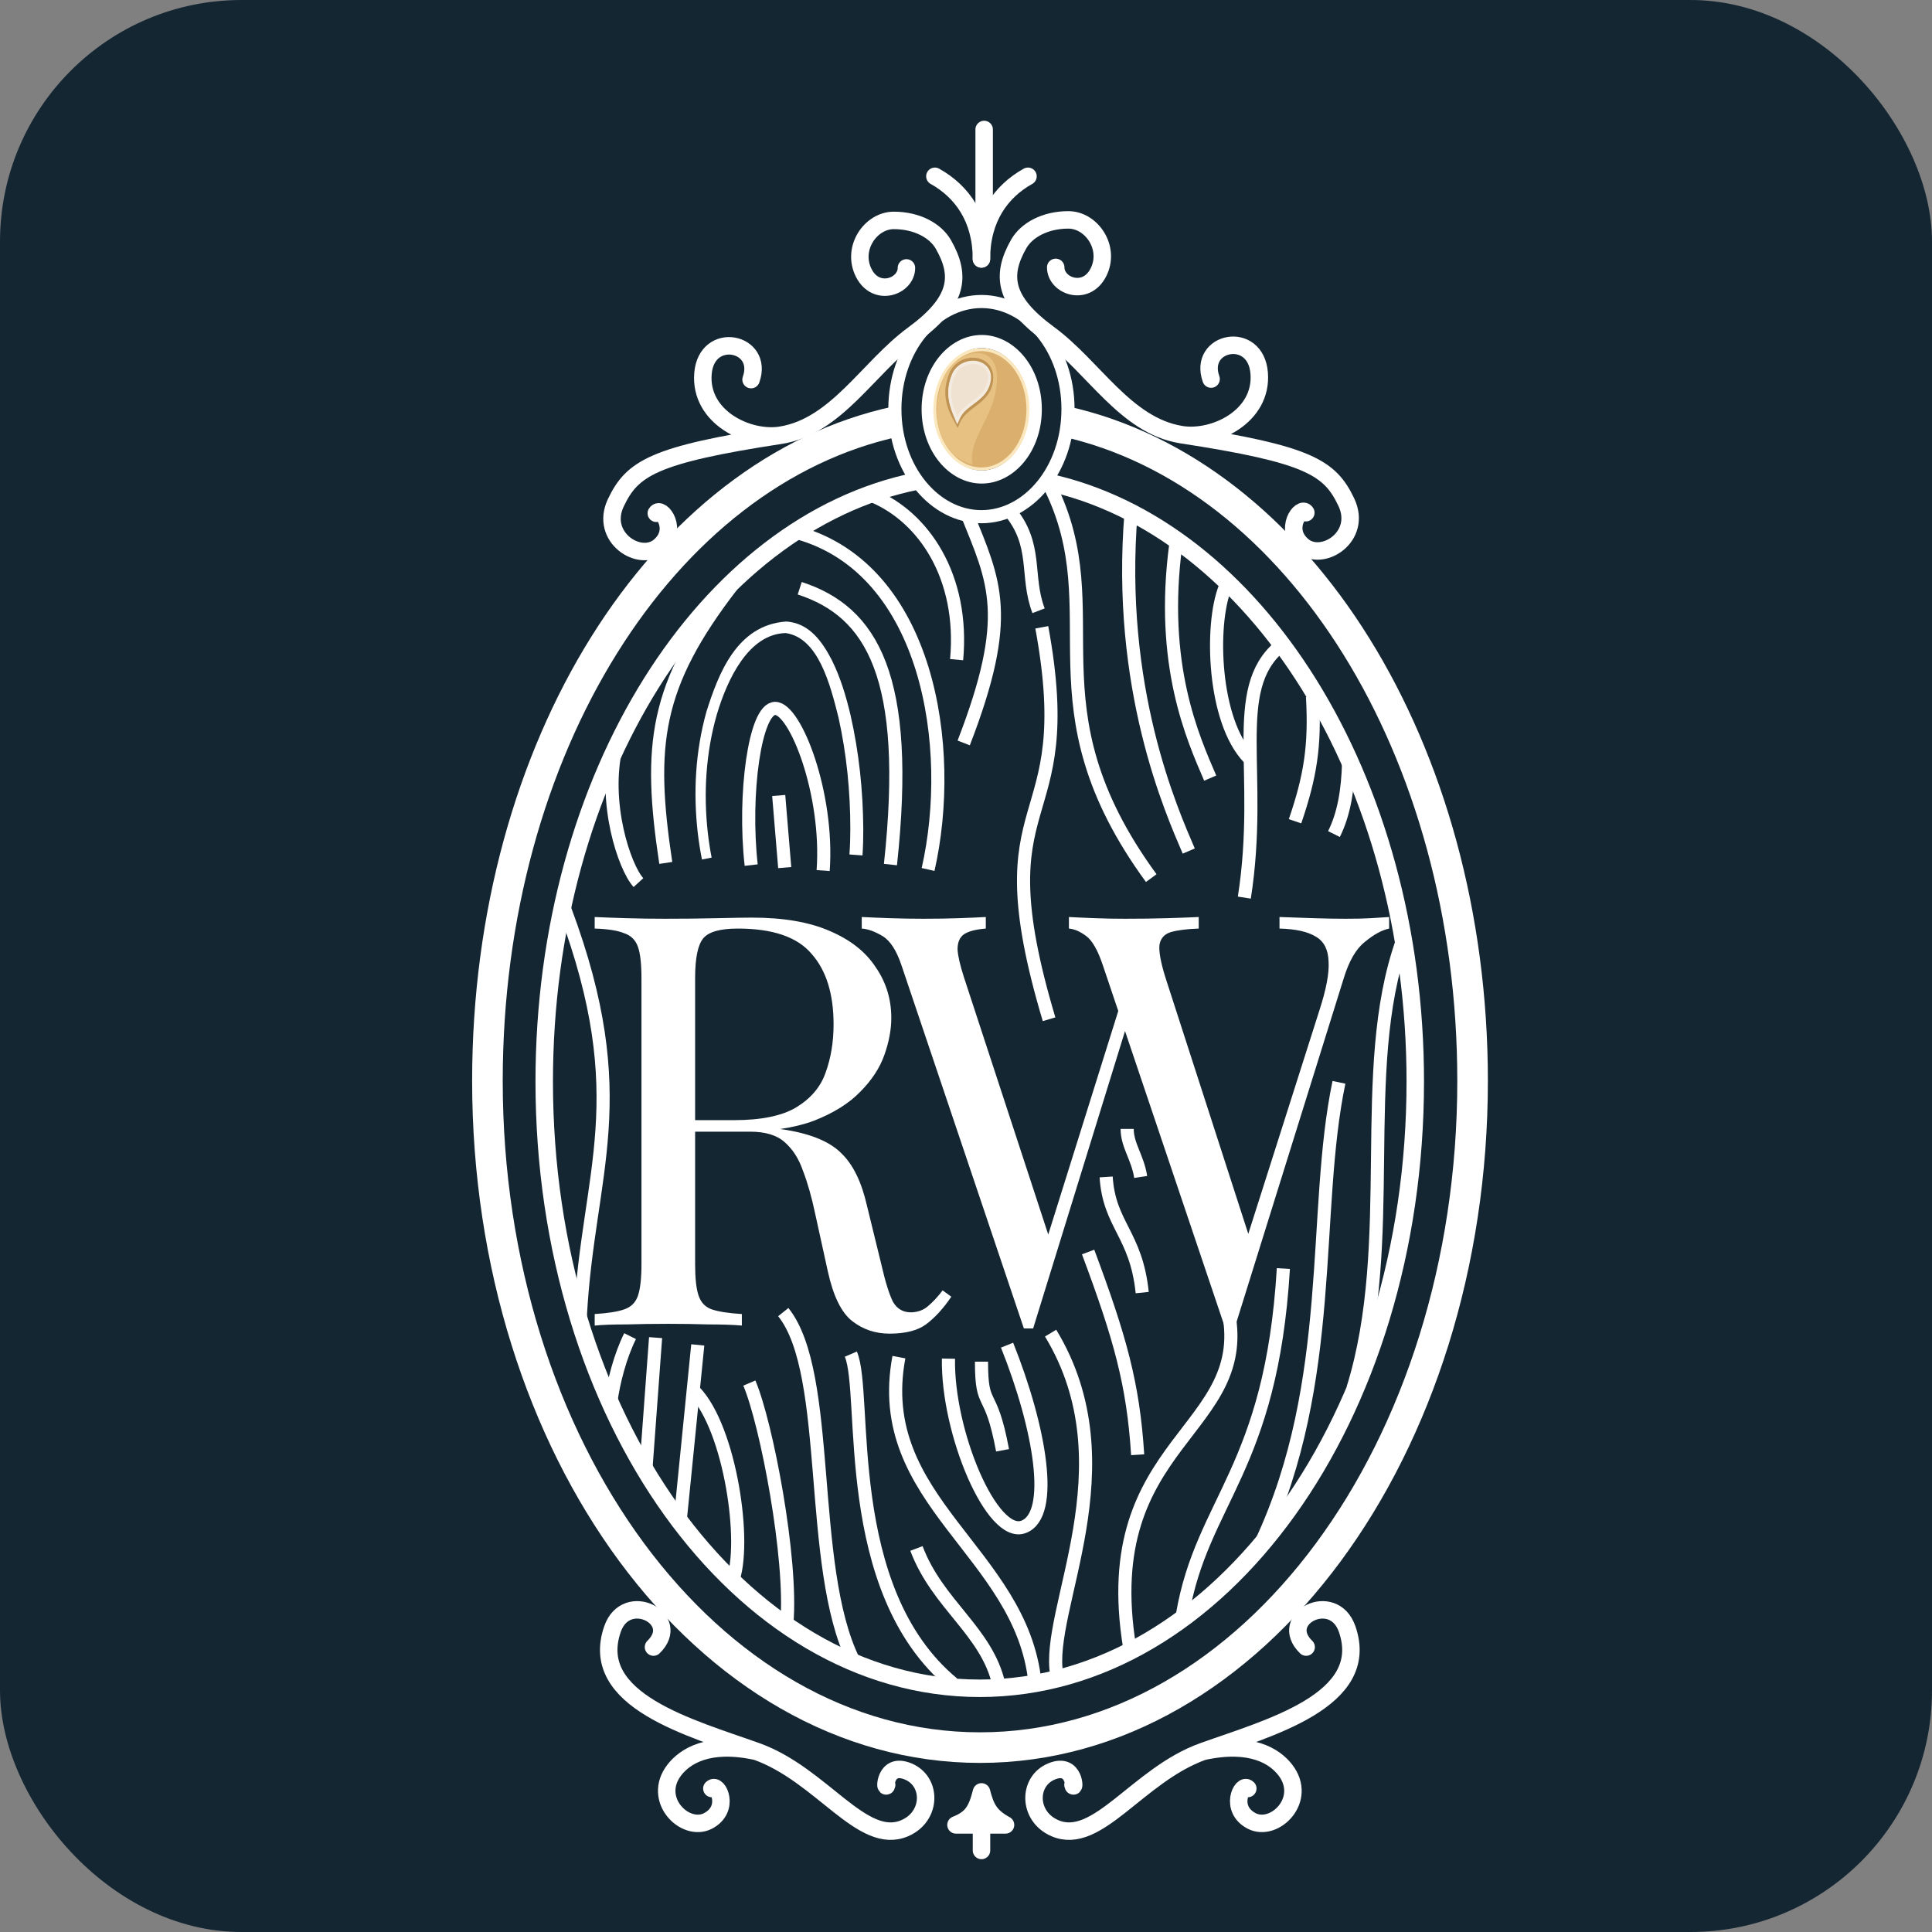
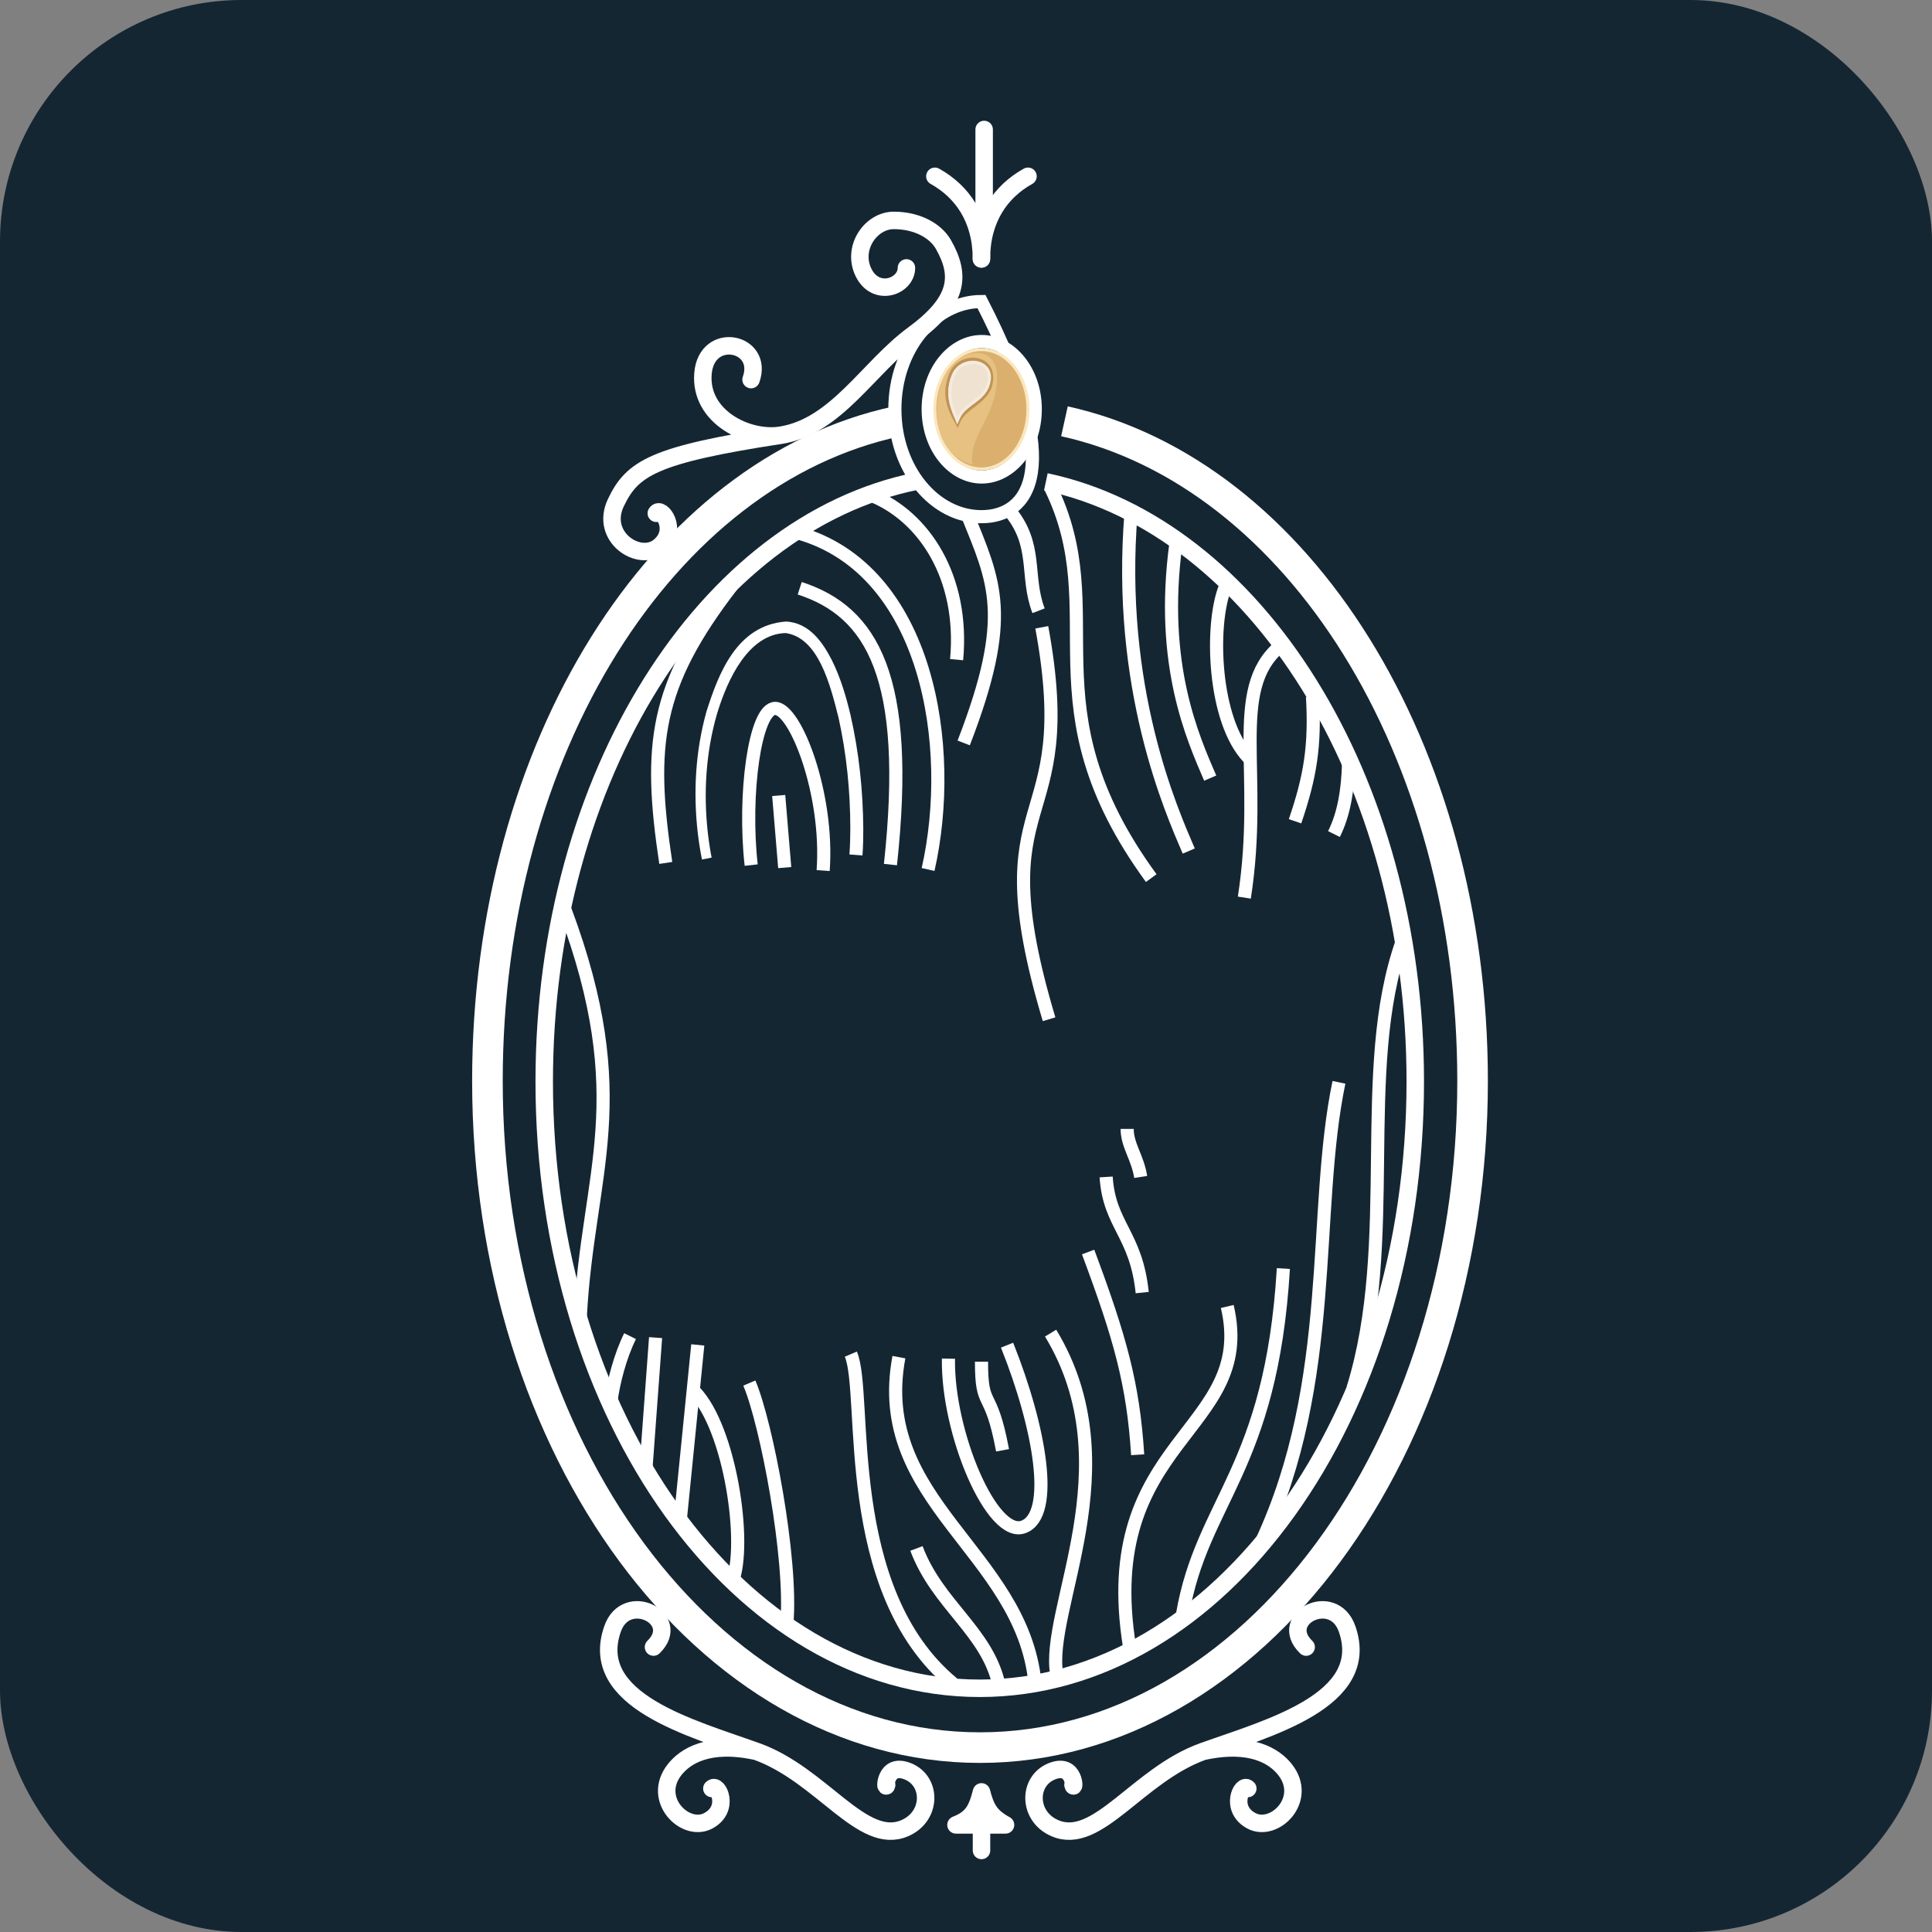
<svg xmlns="http://www.w3.org/2000/svg" width="48" height="48" viewBox="0 0 48 48" fill="none">
  <rect x="0" y="0" width="48" height="48" fill="#808080" stroke="none" />
  <g clip-path="url(#clip0_23_1088)">
    <rect width="48" height="48" rx="6" fill="#152633" />
-     <path d="M14.775 22.783C14.976 22.793 15.239 22.802 15.564 22.812C15.889 22.822 16.209 22.826 16.524 22.826C16.974 22.826 17.404 22.822 17.814 22.812C18.226 22.802 18.517 22.798 18.689 22.798C19.463 22.798 20.104 22.908 20.61 23.128C21.126 23.347 21.508 23.648 21.757 24.031C22.015 24.403 22.144 24.824 22.144 25.292C22.144 25.579 22.087 25.885 21.972 26.21C21.857 26.535 21.657 26.84 21.37 27.127C21.093 27.414 20.71 27.653 20.223 27.844C19.736 28.026 19.119 28.116 18.374 28.116H16.997V27.83H18.23C18.909 27.83 19.425 27.725 19.779 27.514C20.142 27.294 20.386 27.008 20.51 26.654C20.643 26.291 20.71 25.89 20.71 25.45C20.71 24.695 20.529 24.112 20.166 23.701C19.812 23.28 19.2 23.07 18.331 23.07C17.891 23.07 17.604 23.151 17.471 23.314C17.337 23.476 17.27 23.806 17.27 24.303V31.414C17.27 31.758 17.298 32.016 17.356 32.188C17.413 32.36 17.523 32.475 17.686 32.532C17.858 32.589 18.106 32.627 18.431 32.647V32.933C18.211 32.914 17.934 32.905 17.599 32.905C17.274 32.895 16.945 32.89 16.61 32.89C16.238 32.89 15.889 32.895 15.564 32.905C15.239 32.905 14.976 32.914 14.775 32.933V32.647C15.1 32.627 15.344 32.589 15.506 32.532C15.678 32.475 15.793 32.36 15.851 32.188C15.908 32.016 15.937 31.758 15.937 31.414V24.303C15.937 23.949 15.908 23.691 15.851 23.529C15.793 23.357 15.678 23.242 15.506 23.185C15.344 23.118 15.1 23.08 14.775 23.07V22.783ZM17.055 27.873C17.571 27.892 17.977 27.916 18.273 27.944C18.57 27.963 18.808 27.983 18.99 28.002C19.181 28.021 19.363 28.045 19.535 28.073C20.175 28.179 20.634 28.375 20.911 28.661C21.198 28.938 21.408 29.373 21.542 29.966L21.9 31.428C21.996 31.849 22.091 32.154 22.187 32.346C22.292 32.527 22.45 32.613 22.66 32.604C22.823 32.594 22.956 32.541 23.061 32.446C23.176 32.35 23.296 32.221 23.42 32.059L23.635 32.217C23.434 32.513 23.224 32.742 23.004 32.905C22.794 33.058 22.493 33.134 22.101 33.134C21.747 33.134 21.437 33.029 21.169 32.819C20.902 32.608 20.701 32.197 20.567 31.586L20.252 30.152C20.166 29.741 20.065 29.388 19.951 29.091C19.846 28.785 19.692 28.547 19.492 28.375C19.301 28.202 19.014 28.116 18.632 28.116H17.083L17.055 27.873ZM34.513 22.783V23.07C34.331 23.108 34.131 23.218 33.911 23.4C33.691 23.572 33.514 23.878 33.381 24.317L30.671 33.005C30.652 33.005 30.633 33.005 30.614 33.005C30.595 33.005 30.576 33.005 30.556 33.005C30.537 33.005 30.518 33.005 30.499 33.005C30.48 33.005 30.461 33.005 30.442 33.005L27.402 23.988C27.278 23.615 27.14 23.371 26.987 23.256C26.834 23.142 26.69 23.08 26.557 23.07V22.783C26.729 22.793 26.944 22.802 27.202 22.812C27.46 22.822 27.708 22.826 27.947 22.826C28.32 22.826 28.669 22.822 28.994 22.812C29.319 22.802 29.581 22.793 29.782 22.783V23.07C29.495 23.08 29.266 23.108 29.094 23.156C28.932 23.204 28.836 23.309 28.807 23.471C28.788 23.634 28.836 23.902 28.951 24.274L31.087 30.883L30.886 31.055L32.779 25.106C32.95 24.58 33.027 24.174 33.008 23.887C32.998 23.591 32.893 23.386 32.692 23.271C32.492 23.147 32.191 23.08 31.789 23.07V22.783C32.066 22.793 32.348 22.802 32.635 22.812C32.922 22.822 33.189 22.826 33.438 22.826C33.686 22.826 33.892 22.822 34.054 22.812C34.217 22.802 34.37 22.793 34.513 22.783ZM24.492 22.783V23.07C24.244 23.089 24.062 23.137 23.947 23.213C23.842 23.29 23.79 23.414 23.79 23.586C23.799 23.749 23.852 23.978 23.947 24.274L26.169 31.055L25.811 31.414L27.818 25.006L28.033 25.35L25.668 33.005C25.649 33.005 25.63 33.005 25.61 33.005C25.591 33.005 25.572 33.005 25.553 33.005C25.534 33.005 25.515 33.005 25.496 33.005C25.477 33.005 25.457 33.005 25.438 33.005L22.399 23.988C22.275 23.615 22.117 23.371 21.926 23.256C21.735 23.142 21.563 23.08 21.41 23.07V22.783C21.601 22.793 21.835 22.802 22.112 22.812C22.399 22.822 22.676 22.826 22.944 22.826C23.259 22.826 23.551 22.822 23.818 22.812C24.096 22.802 24.32 22.793 24.492 22.783Z" fill="white" />
    <path d="M22.291 10.467C16.445 11.714 12.11 18.588 12.11 26.853C12.11 36.002 17.589 43.419 24.348 43.419C31.107 43.419 36.586 36.002 36.586 26.853C36.586 18.62 32.259 11.753 26.446 10.467" stroke="white" stroke-width="0.76" />
    <path d="M22.78 11.953C17.544 13.007 13.521 19.285 13.521 26.871C13.521 35.196 18.366 41.945 24.342 41.945C30.318 41.945 35.162 35.196 35.162 26.871C35.162 19.324 31.181 13.072 25.984 11.97" stroke="white" stroke-width="0.434" />
    <path d="M24.817 41.854C24.518 40.523 23.296 39.872 22.769 38.471" stroke="white" stroke-width="0.326" />
    <path d="M23.676 41.827C20.852 39.492 21.563 34.633 21.139 33.643" stroke="white" stroke-width="0.326" />
-     <path d="M21.205 41.257C20.049 38.906 20.691 34.128 19.46 32.599" stroke="white" stroke-width="0.326" />
    <path d="M19.549 40.334C19.689 38.728 19.041 35.352 18.617 34.362" stroke="white" stroke-width="0.326" />
    <path d="M18.192 39.302C18.565 38.369 18.145 35.496 17.259 34.576" stroke="white" stroke-width="0.326" />
    <path d="M16.888 37.89L17.336 33.414" stroke="white" stroke-width="0.326" />
    <path d="M16.047 36.505L16.288 33.233" stroke="white" stroke-width="0.326" />
    <path d="M15.178 34.822C15.239 34.351 15.407 33.691 15.654 33.196" stroke="white" stroke-width="0.326" />
    <path d="M25.061 12.666C25.803 13.535 25.469 14.303 25.803 15.174" stroke="white" stroke-width="0.326" />
    <path d="M26.093 12.096C27.646 15.243 25.467 17.525 28.602 21.816" stroke="white" stroke-width="0.326" />
    <path d="M28.102 12.72C27.74 17.097 29.11 20.154 29.534 21.144" stroke="white" stroke-width="0.326" />
    <path d="M29.215 13.508C28.808 16.521 29.643 18.342 30.067 19.332" stroke="white" stroke-width="0.326" />
    <path d="M30.437 14.594C30.064 15.527 30.14 17.911 31.026 18.831" stroke="white" stroke-width="0.326" />
    <path d="M31.795 16.06C30.518 17.146 31.4 19.204 30.915 22.301" stroke="white" stroke-width="0.326" />
    <path d="M32.609 17.309C32.678 18.53 32.555 19.291 32.175 20.404" stroke="white" stroke-width="0.326" />
    <path d="M33.505 18.965C33.485 19.641 33.389 20.227 33.142 20.722" stroke="white" stroke-width="0.326" />
    <path d="M28.064 40.919C27.221 35.733 31.224 35.582 30.491 32.459" stroke="white" stroke-width="0.326" />
    <path d="M26.256 41.61C25.957 40.005 28.116 36.442 26.102 33.121" stroke="white" stroke-width="0.326" />
    <path d="M24.908 36.032C24.609 34.427 24.385 35.062 24.385 33.83" stroke="white" stroke-width="0.326" />
    <path d="M25.713 41.8C25.377 38.554 21.661 37.3 22.333 33.718" stroke="white" stroke-width="0.326" />
    <path d="M25.02 33.42C25.841 35.472 26.215 37.636 25.431 37.934C24.647 38.233 23.532 35.589 23.564 33.755" stroke="white" stroke-width="0.326" />
    <path d="M18.663 21.493C18.467 19.75 18.754 17.599 19.259 17.6C19.763 17.6 20.589 19.728 20.451 21.629" stroke="white" stroke-width="0.326" />
    <path d="M17.44 21.354C17.52 21.338 17.6 21.323 17.68 21.307C17.639 21.098 17.608 20.888 17.584 20.677C17.476 19.698 17.538 18.693 17.81 17.749C18.076 16.858 18.603 15.752 19.52 15.728C20.33 15.845 20.624 16.995 20.834 17.834C21.034 18.736 21.126 19.669 21.126 20.595C21.126 20.808 21.119 21.02 21.104 21.229C21.212 21.237 21.32 21.245 21.428 21.253C21.443 21.033 21.449 20.815 21.448 20.595C21.441 19.643 21.343 18.696 21.131 17.766C21.021 17.302 20.884 16.839 20.667 16.401C20.452 15.986 20.125 15.473 19.529 15.442C18.298 15.529 17.846 16.755 17.553 17.675C17.276 18.662 17.22 19.696 17.337 20.705C17.363 20.923 17.397 21.139 17.44 21.354Z" fill="white" />
    <path d="M22.123 21.48C22.629 16.813 21.663 15.198 19.869 14.615" stroke="white" stroke-width="0.326" />
    <path d="M16.541 21.439C16.1 18.514 16.268 17.033 18.192 14.539" stroke="white" stroke-width="0.326" />
    <path d="M23.058 21.602C23.748 18.561 23.058 14.151 19.826 13.239" stroke="white" stroke-width="0.326" />
    <path d="M19.347 19.764L19.496 21.555" stroke="white" stroke-width="0.326" />
    <path d="M21.672 12.316C22.951 12.841 23.955 14.333 23.767 16.389" stroke="white" stroke-width="0.326" />
-     <path d="M15.313 18.531C14.975 19.939 15.513 21.547 15.862 21.928" stroke="white" stroke-width="0.326" />
    <path d="M23.943 18.458C25.166 15.296 24.708 14.458 24.029 12.774" stroke="white" stroke-width="0.326" />
    <path d="M29.378 40.116C29.863 37.281 31.586 36.517 31.885 31.517" stroke="white" stroke-width="0.326" />
    <path d="M31.333 38.324C33.214 34.295 32.594 30.099 33.266 26.89" stroke="white" stroke-width="0.326" />
    <path d="M33.614 34.496C34.748 30.839 33.701 26.6 34.836 23.391" stroke="white" stroke-width="0.326" />
    <path d="M14.418 32.704C14.608 29.12 15.791 27.305 14.037 22.604" stroke="white" stroke-width="0.326" />
    <path d="M28.265 36.143C28.154 34.39 27.831 33.239 27.034 31.106" stroke="white" stroke-width="0.326" />
    <path d="M28.378 32.114C28.228 30.659 27.557 30.435 27.482 29.241" stroke="white" stroke-width="0.326" />
    <path d="M28.34 29.241C28.265 28.756 28.004 28.457 28.004 28.047" stroke="white" stroke-width="0.326" />
    <path d="M25.883 15.585C26.853 20.846 24.311 19.465 26.064 25.323" stroke="white" stroke-width="0.326" />
    <path d="M23.227 4.38C23.898 4.754 24.384 5.425 24.384 6.433" stroke="white" stroke-width="0.434" stroke-linecap="round" stroke-linejoin="round" />
    <path d="M25.54 4.38C24.869 4.754 24.383 5.425 24.383 6.433" stroke="white" stroke-width="0.434" stroke-linecap="round" stroke-linejoin="round" />
    <path d="M16.306 12.752C16.418 12.565 16.874 13.158 16.384 13.573C15.894 13.988 14.893 13.349 15.3 12.491C15.707 11.633 16.233 11.297 19.405 10.812M19.405 10.812C20.788 10.586 21.572 9.132 22.691 8.311C23.811 7.491 23.885 6.856 23.438 6.073C23.242 5.73 22.782 5.476 22.206 5.476C21.631 5.476 21.15 6.171 21.46 6.782C21.77 7.392 22.52 7.118 22.52 6.656M19.405 10.812C18.584 10.946 17.377 10.364 17.465 9.282C17.553 8.2 18.993 8.498 18.66 9.431" stroke="white" stroke-width="0.434" stroke-linecap="round" stroke-linejoin="round" />
-     <path d="M32.443 12.738C32.331 12.552 31.875 13.145 32.365 13.559C32.855 13.974 33.856 13.335 33.449 12.477C33.043 11.619 32.516 11.283 29.344 10.798M29.344 10.798C27.961 10.572 27.177 9.119 26.058 8.298C24.938 7.477 24.864 6.843 25.311 6.059C25.507 5.717 25.967 5.463 26.543 5.463C27.118 5.462 27.599 6.158 27.289 6.768C26.979 7.379 26.229 7.104 26.229 6.643M29.344 10.798C30.165 10.932 31.372 10.351 31.284 9.269C31.197 8.186 29.756 8.485 30.089 9.418" stroke="white" stroke-width="0.434" stroke-linecap="round" stroke-linejoin="round" />
-     <path d="M24.384 7.491C25.542 7.491 26.534 8.655 26.534 10.164C26.534 11.673 25.542 12.837 24.384 12.837C23.225 12.837 22.233 11.673 22.233 10.164C22.233 8.655 23.225 7.491 24.384 7.491Z" stroke="white" stroke-width="0.326" />
+     <path d="M24.384 7.491C26.534 11.673 25.542 12.837 24.384 12.837C23.225 12.837 22.233 11.673 22.233 10.164C22.233 8.655 23.225 7.491 24.384 7.491Z" stroke="white" stroke-width="0.326" />
    <g style="mix-blend-mode:luminosity">
      <path d="M24.39 8.485C25.095 8.485 25.721 9.205 25.721 10.168C25.721 11.132 25.095 11.851 24.39 11.851C23.686 11.851 23.061 11.132 23.06 10.168C23.06 9.205 23.686 8.485 24.39 8.485Z" stroke="white" stroke-width="0.326" />
      <path d="M24.382 8.685C25.013 8.685 25.539 9.34 25.539 10.168C25.539 10.996 25.013 11.652 24.382 11.652C23.751 11.651 23.225 10.996 23.225 10.168C23.225 9.34 23.751 8.685 24.382 8.685Z" fill="#DBB06E" stroke="#FBE7BE" stroke-width="0.075" />
      <path d="M24.77 9.424C24.732 10.395 24.047 10.835 24.16 11.544C23.264 11.283 23.123 10.262 23.413 9.455C23.703 8.648 24.808 8.454 24.77 9.424Z" fill="#E6C182" />
      <path d="M24.218 8.926C24.333 8.936 24.443 8.98 24.522 9.062C24.601 9.145 24.646 9.263 24.638 9.413C24.622 9.713 24.454 9.877 24.276 10.017C24.185 10.088 24.096 10.151 24.014 10.224C23.933 10.296 23.865 10.376 23.82 10.477L23.79 10.546L23.754 10.481C23.66 10.312 23.575 10.135 23.54 9.939C23.505 9.742 23.52 9.528 23.622 9.283C23.729 9.027 23.989 8.908 24.218 8.926Z" fill="#F0E2D0" stroke="#BF9354" stroke-width="0.075" />
      <path d="M24.226 9.009C24.33 9.019 24.428 9.06 24.496 9.134C24.564 9.209 24.598 9.315 24.578 9.446C24.539 9.703 24.387 9.839 24.229 9.959C24.07 10.079 23.908 10.181 23.818 10.374L23.783 10.45L23.751 10.373C23.638 10.11 23.506 9.766 23.685 9.324C23.779 9.092 24.021 8.99 24.226 9.009Z" fill="#F0E2D0" stroke="#F4EBE0" stroke-width="0.075" />
    </g>
    <line x1="24.451" y1="3.217" x2="24.451" y2="5.395" stroke="white" stroke-width="0.434" stroke-linecap="round" />
    <path d="M24.385 45.974V44.519M24.385 44.519C24.266 44.99 24.143 45.183 23.751 45.339H24.982C24.595 45.127 24.491 44.928 24.385 44.519Z" stroke="white" stroke-width="0.434" stroke-linecap="round" stroke-linejoin="round" />
    <path d="M17.686 44.435C17.835 44.28 18.155 44.947 17.589 45.241C17.022 45.534 16.18 44.706 16.759 43.968C17.016 43.64 17.595 43.25 18.798 43.514M18.798 43.514C20.422 44.096 21.424 45.878 22.48 45.42C23.155 45.128 23.156 44.254 22.56 44.01C21.965 43.766 21.989 44.523 22.029 44.344M18.798 43.514C17.175 42.932 14.598 42.252 15.218 40.472C15.558 39.494 16.964 40.216 16.236 40.921" stroke="white" stroke-width="0.434" stroke-linecap="round" stroke-linejoin="round" />
    <path d="M31.001 44.435C30.852 44.28 30.532 44.947 31.098 45.241C31.665 45.534 32.507 44.706 31.928 43.968C31.671 43.64 31.092 43.25 29.889 43.514M29.889 43.514C28.265 44.096 27.263 45.878 26.207 45.42C25.532 45.128 25.531 44.254 26.127 44.01C26.722 43.766 26.698 44.523 26.658 44.344M29.889 43.514C31.512 42.932 34.089 42.252 33.469 40.472C33.129 39.494 31.723 40.216 32.451 40.921" stroke="white" stroke-width="0.434" stroke-linecap="round" stroke-linejoin="round" />
  </g>
  <defs>
    <clipPath id="clip0_23_1088">
      <rect width="48" height="48" rx="6" fill="white" />
    </clipPath>
  </defs>
</svg>